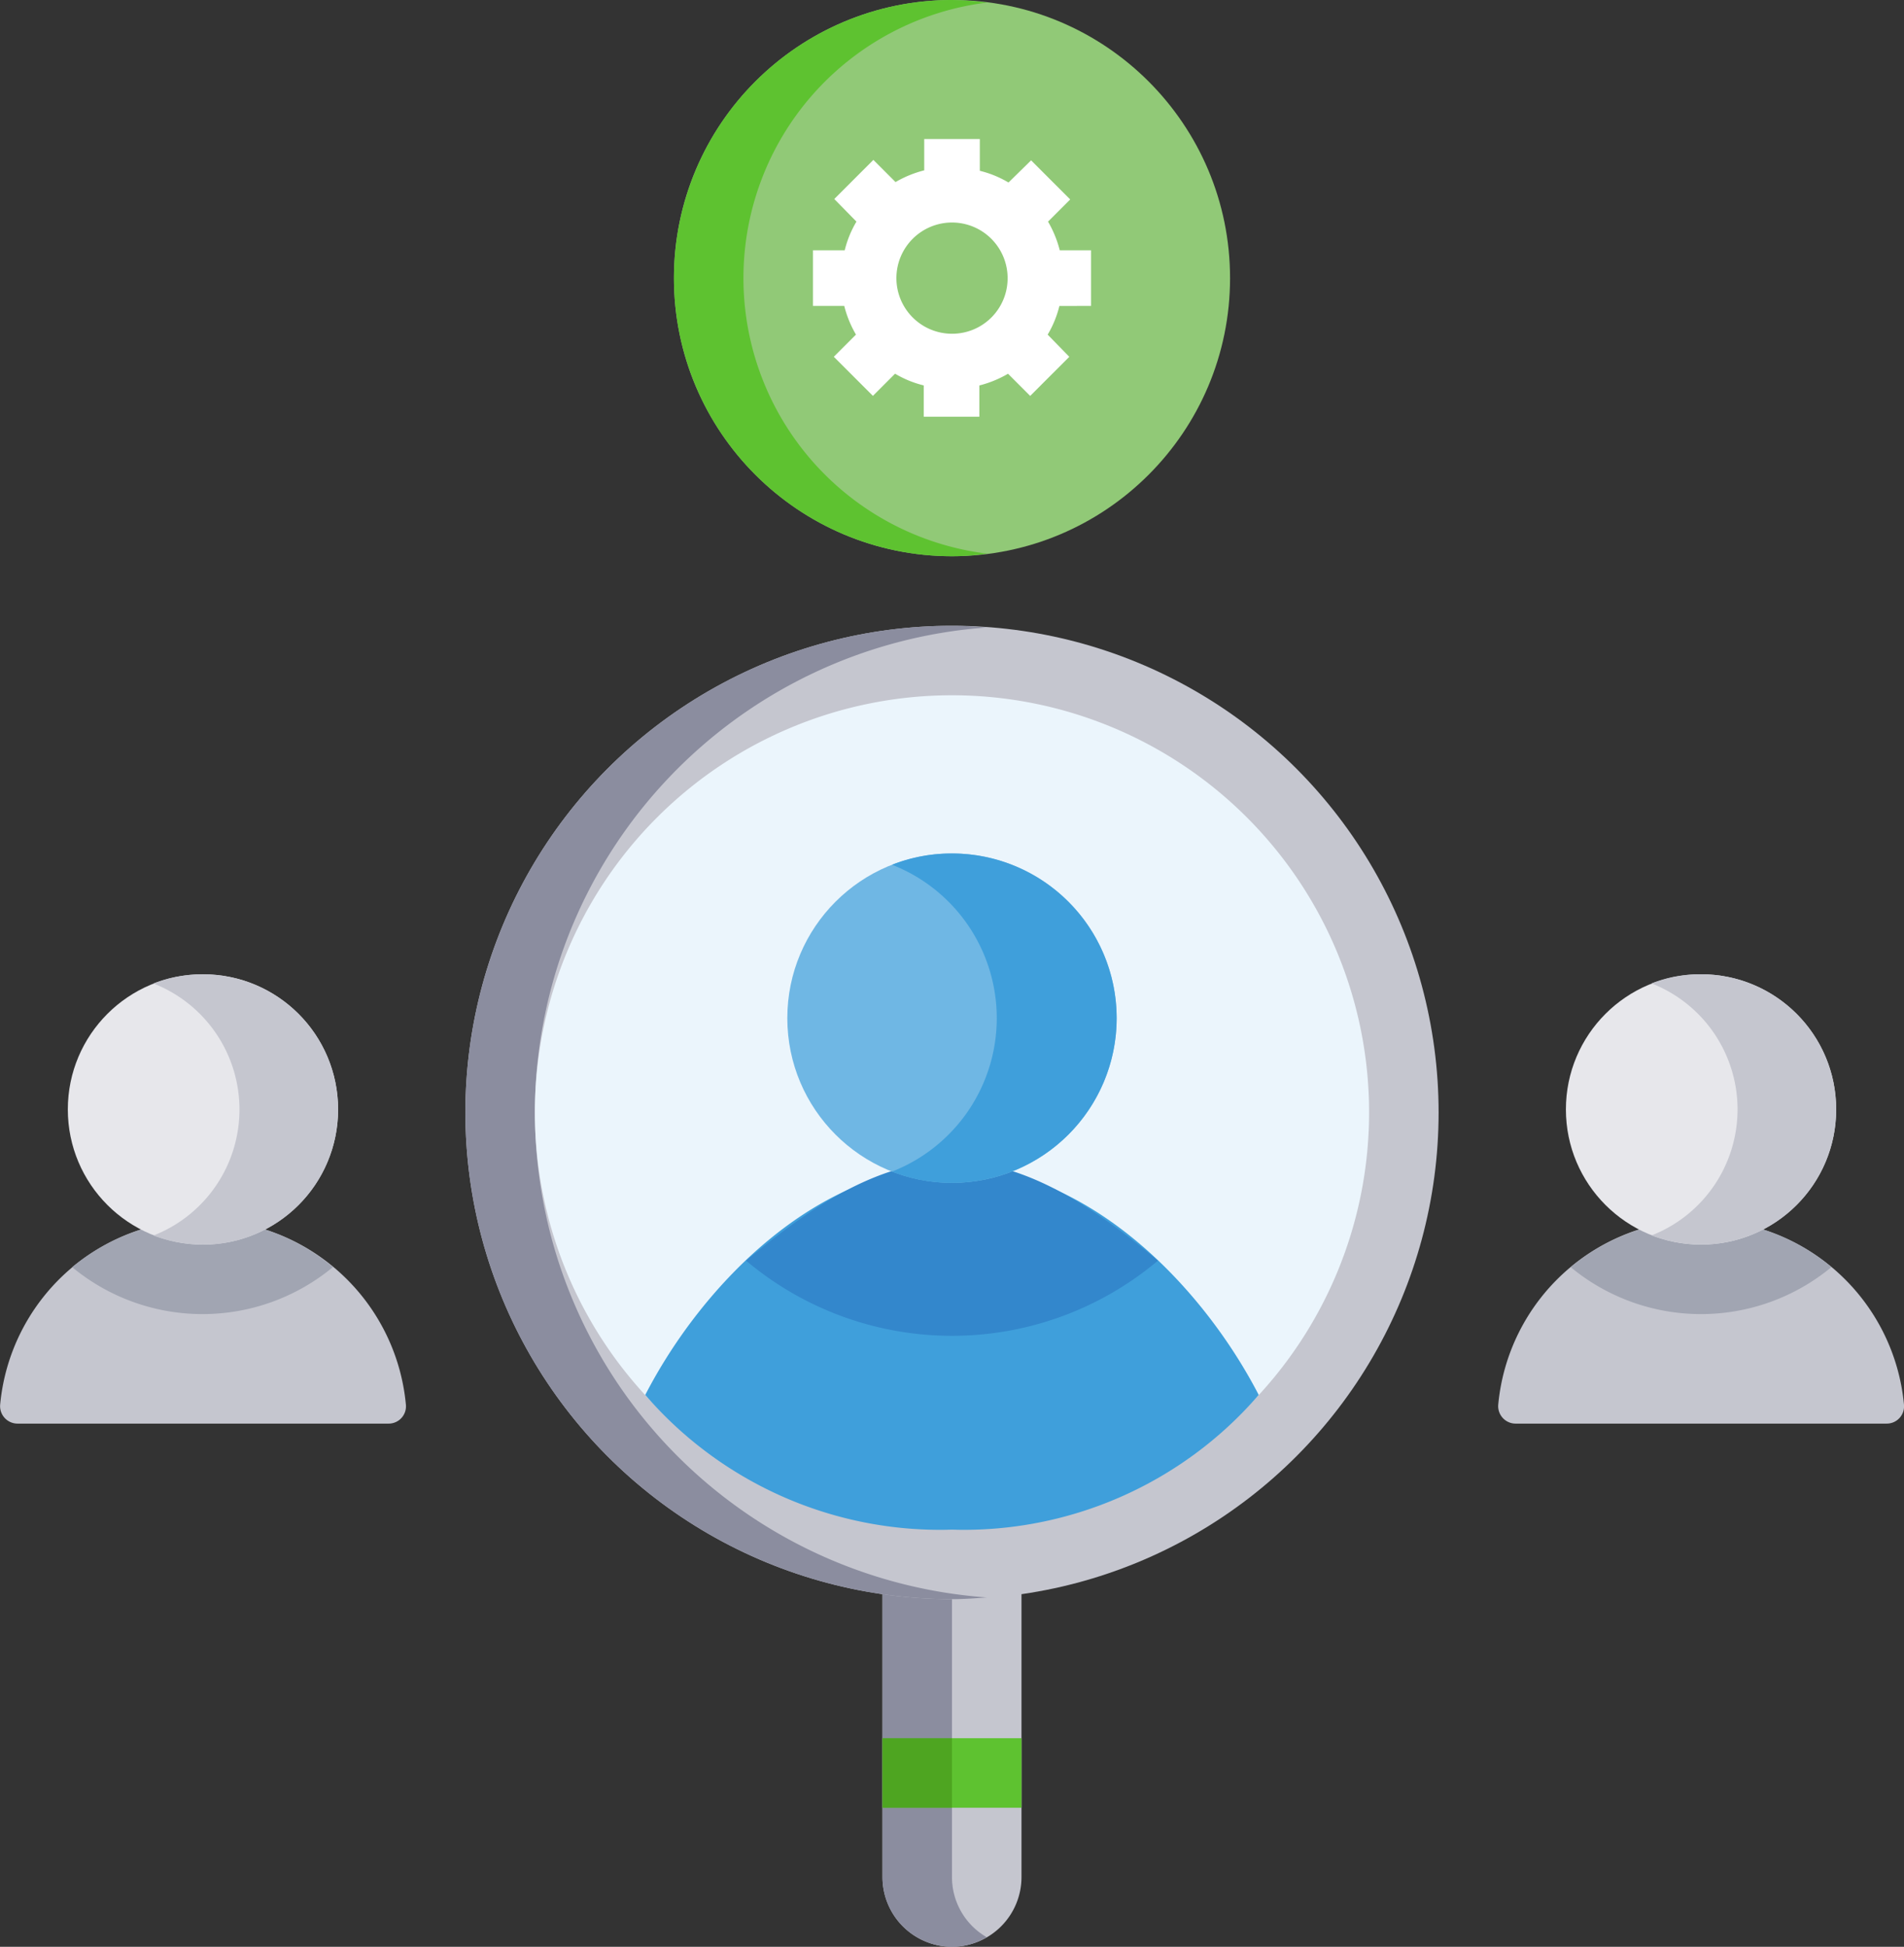
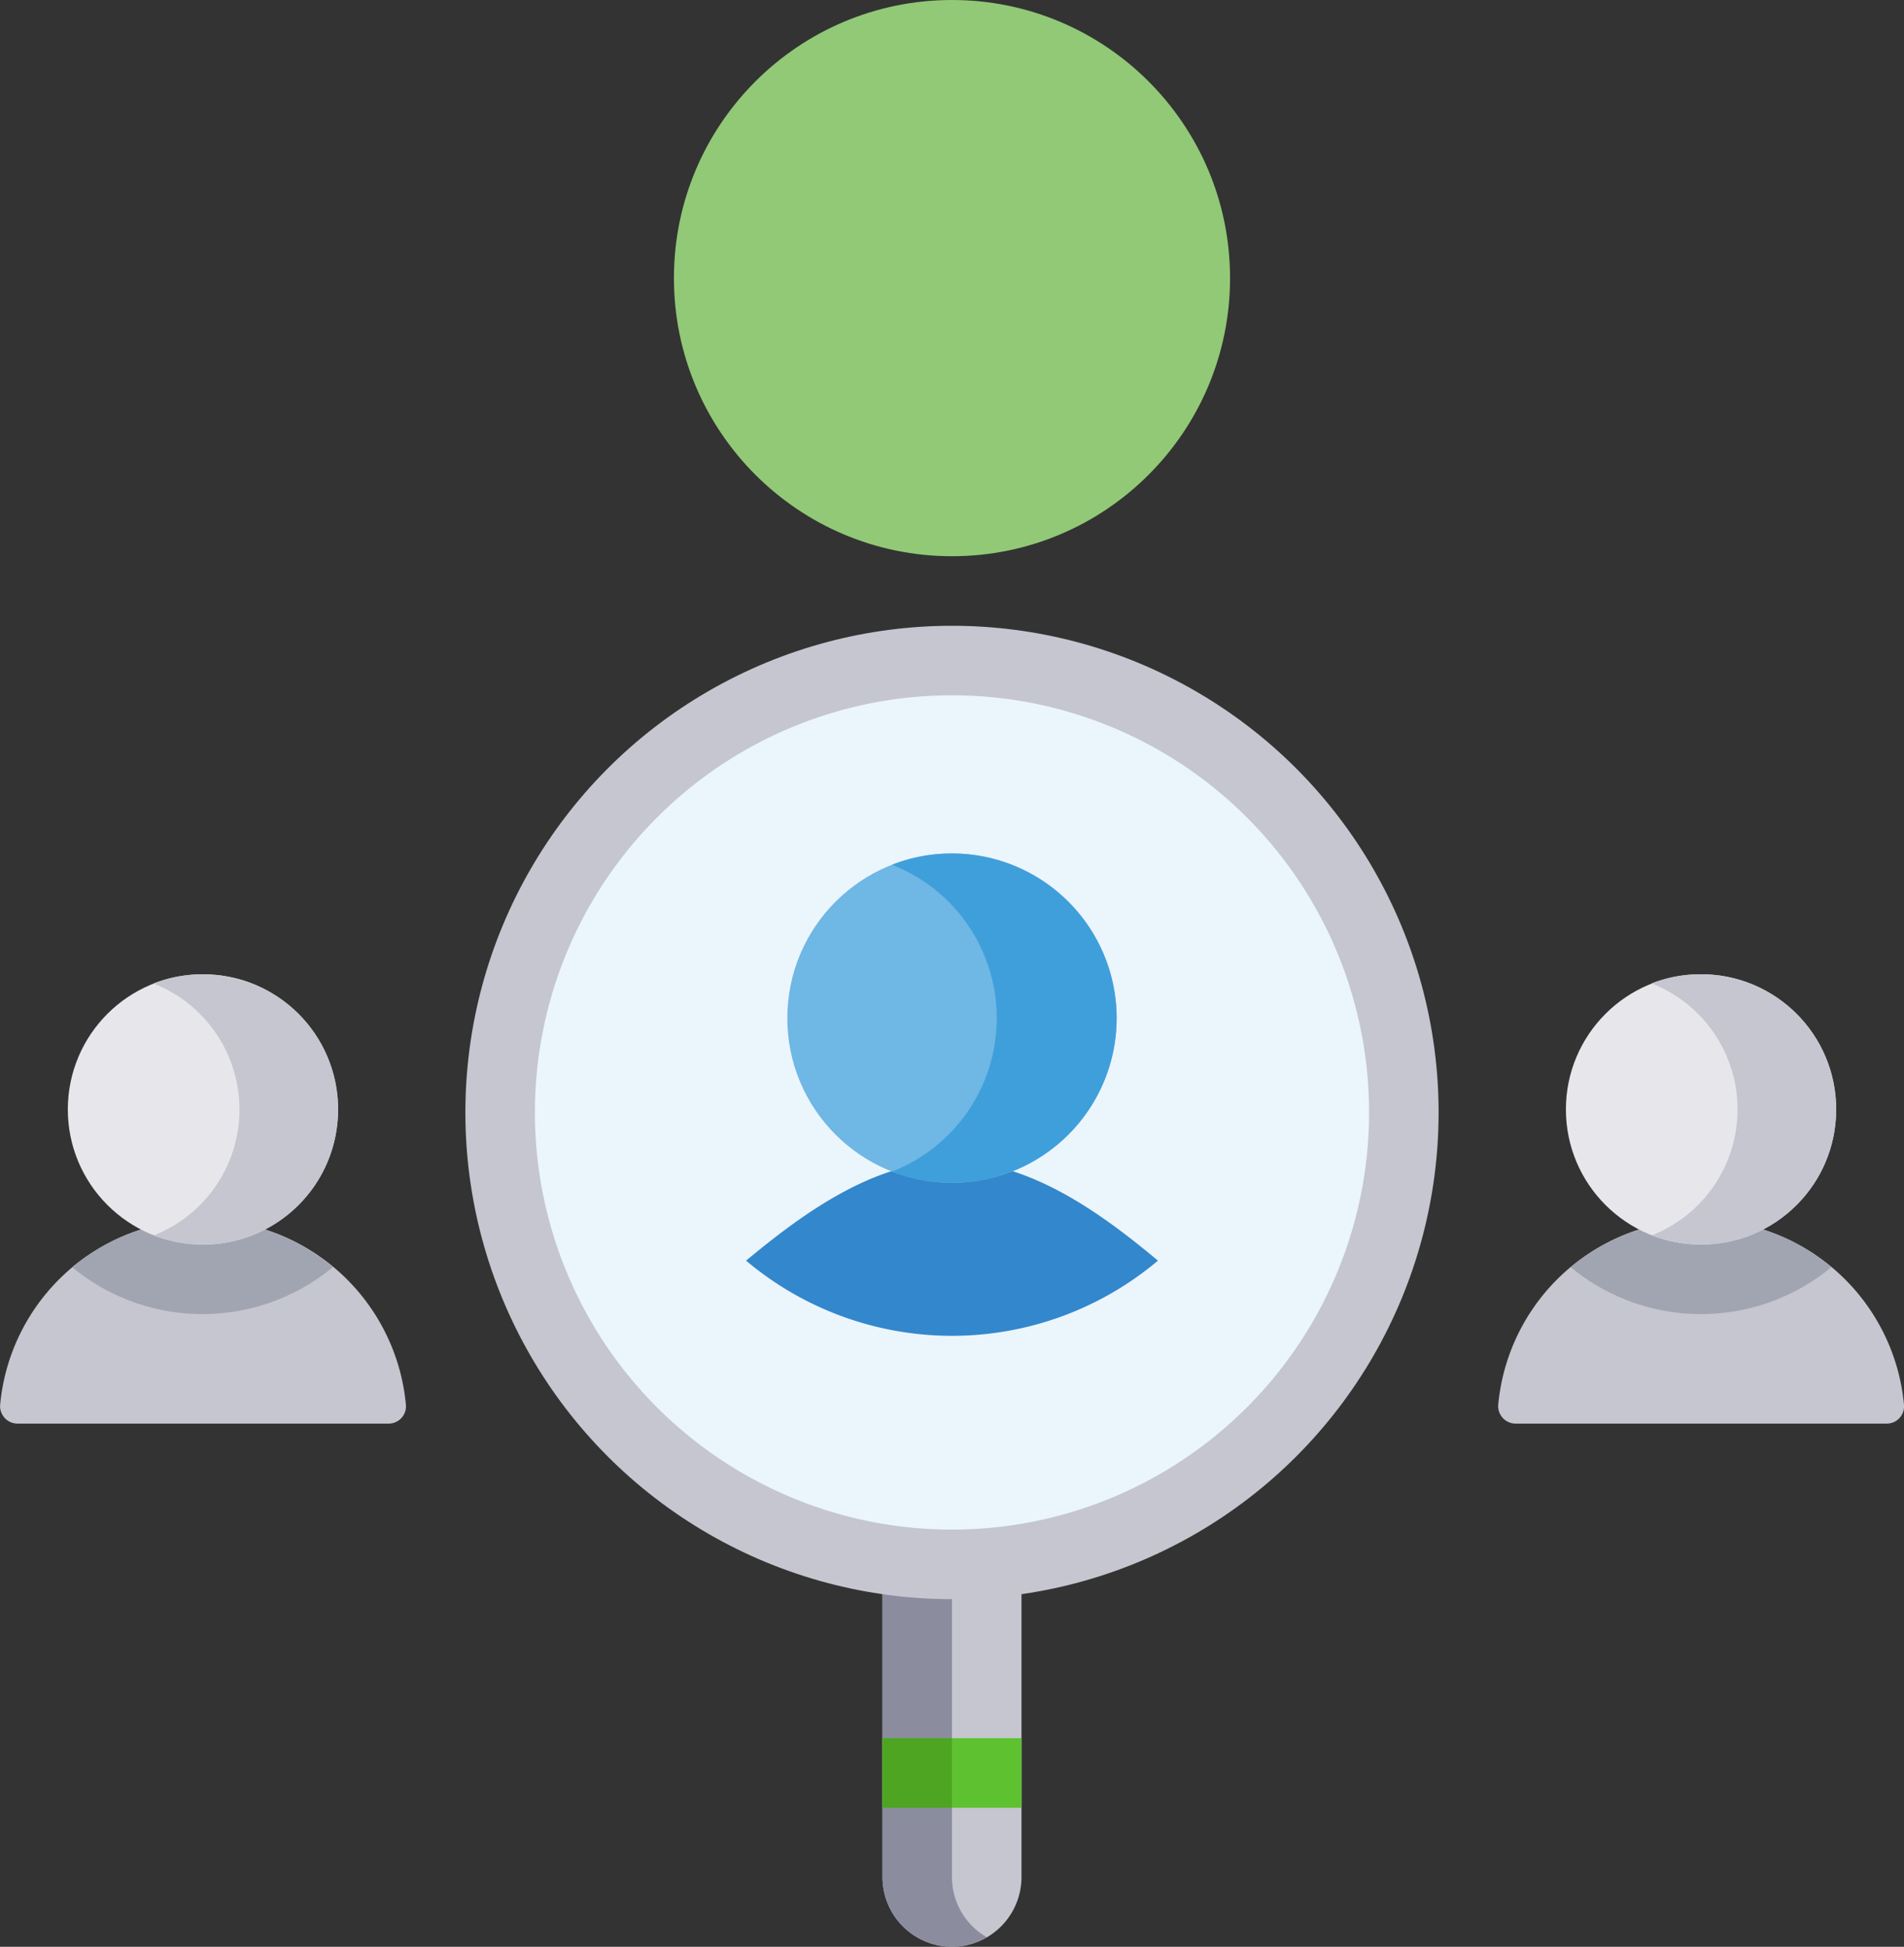
<svg xmlns="http://www.w3.org/2000/svg" width="88.037" height="90" viewBox="0 0 88.037 90">
  <rect x="0" y="0" width="88.037" height="90" fill="#333333" stroke="none" />
  <defs>
    <style>.a{fill:#91c977;}.b{fill:#5ec230;}.c{fill:#fff;}.d{fill:#c5c6cf;}.e{fill:#8b8d9f;}.f{fill:#4ea521;}.g{fill:#ebf5fc;}.h{fill:#3f9fdb;}.i{fill:#3387cc;}.j{fill:#6fb7e4;}.k{fill:#a1a5b2;}.l{fill:#e7e7eb;}</style>
  </defs>
  <g transform="translate(-36.886 -32)">
    <g transform="translate(68.047 32)">
      <circle class="a" cx="12.857" cy="12.857" r="12.857" transform="translate(0 0)" />
    </g>
    <g transform="translate(68.047 32)">
-       <path class="b" d="M195.214,44.857a12.834,12.834,0,0,1,11.25-12.737A14.066,14.066,0,0,0,204.857,32a12.857,12.857,0,0,0,0,25.714,10.621,10.621,0,0,0,1.607-.121A12.834,12.834,0,0,1,195.214,44.857Z" transform="translate(-192 -32)" />
-     </g>
+       </g>
    <g transform="translate(74.476 38.429)">
-       <path class="c" d="M236.857,71.714V69.143h-1.446a5.115,5.115,0,0,0-.542-1.326l1.025-1.025-1.808-1.808-1.045,1.025a4.844,4.844,0,0,0-1.326-.542V64h-2.571v1.446a5.116,5.116,0,0,0-1.326.542l-1.025-1.025-1.808,1.808,1.025,1.045a4.843,4.843,0,0,0-.542,1.326H224v2.571h1.446a5.116,5.116,0,0,0,.542,1.326l-1.025,1.025,1.808,1.808,1.025-1.025a4.843,4.843,0,0,0,1.326.542v1.446h2.571V75.391a5.115,5.115,0,0,0,1.326-.542l1.025,1.025,1.808-1.808-1-1.025a4.843,4.843,0,0,0,.542-1.326ZM230.429,73A2.571,2.571,0,1,1,233,70.429,2.564,2.564,0,0,1,230.429,73Z" transform="translate(-224 -64)" />
-     </g>
+       </g>
    <g transform="translate(77.69 102.714)">
      <path class="d" d="M243.214,403.286a3.224,3.224,0,0,0,3.214-3.214V384H240v16.071A3.224,3.224,0,0,0,243.214,403.286Z" transform="translate(-240 -384)" />
    </g>
    <g transform="translate(77.69 102.714)">
      <path class="e" d="M243.214,400.072V384H240v16.071a3.224,3.224,0,0,0,3.214,3.214,3.165,3.165,0,0,0,1.607-.442A3.2,3.2,0,0,1,243.214,400.072Z" transform="translate(-240 -384)" />
    </g>
    <g transform="translate(77.69 112.357)">
      <path class="b" d="M240,432h6.429v3.214H240Z" transform="translate(-240 -432)" />
    </g>
    <g transform="translate(77.69 112.357)">
      <path class="f" d="M240,432h3.214v3.214H240Z" transform="translate(-240 -432)" />
    </g>
    <g transform="translate(58.404 60.929)">
      <circle class="d" cx="22.5" cy="22.5" r="22.5" />
    </g>
    <g transform="translate(58.404 60.929)">
-       <path class="e" d="M147.214,198.5a22.507,22.507,0,0,1,20.893-22.42c-.542-.04-1.065-.08-1.607-.08a22.5,22.5,0,1,0,0,45c.542,0,1.065-.04,1.607-.08A22.507,22.507,0,0,1,147.214,198.5Z" transform="translate(-144 -176)" />
-     </g>
+       </g>
    <g transform="translate(61.618 64.143)">
      <path class="g" d="M179.286,230.571a19.286,19.286,0,1,1,19.286-19.286A19.291,19.291,0,0,1,179.286,230.571Z" transform="translate(-160 -192)" />
    </g>
-     <path class="h" d="M199.583,317.195a18.019,18.019,0,0,0,14.183-6.228c-2.652-5.123-8-10.567-14.183-10.567s-11.531,5.424-14.183,10.567A18.019,18.019,0,0,0,199.583,317.195Z" transform="translate(-118.679 -214.48)" />
    <path class="i" d="M227.645,303.8a14.783,14.783,0,0,1-19.045,0c2.592-2.15,5.906-4.6,9.522-4.6s6.951,2.451,9.522,4.6Z" transform="translate(-137.218 -213.521)" />
    <circle class="j" cx="7.614" cy="7.614" r="7.614" transform="translate(73.29 71.455)" />
    <path class="h" d="M252.586,236.014a7.622,7.622,0,0,1-7.614,7.614,7.478,7.478,0,0,1-2.772-.522,7.614,7.614,0,0,0,0-14.183,7.478,7.478,0,0,1,2.772-.522A7.622,7.622,0,0,1,252.586,236.014Z" transform="translate(-164.068 -156.945)" />
    <path class="d" d="M37.692,322.122a.808.808,0,0,1-.8-.864,9.421,9.421,0,0,1,18.763,0,.8.8,0,0,1-.8.864Z" transform="translate(0 -224.309)" />
    <path class="k" d="M65.554,314.968a9.455,9.455,0,0,1-12.054,0,9.449,9.449,0,0,1,6.027-2.17A9.191,9.191,0,0,1,65.554,314.968Z" transform="translate(-13.277 -224.388)" />
    <circle class="l" cx="6.248" cy="6.248" r="6.248" transform="translate(40.022 77.04)" />
    <path class="d" d="M80.738,262.448A6.242,6.242,0,0,1,74.49,268.7a6.711,6.711,0,0,1-2.29-.422,6.255,6.255,0,0,0,0-11.652,6.11,6.11,0,0,1,2.29-.422,6.242,6.242,0,0,1,6.248,6.248Z" transform="translate(-28.22 -179.16)" />
    <path class="d" d="M382.492,322.122a.808.808,0,0,1-.8-.864,9.421,9.421,0,0,1,18.763,0,.8.8,0,0,1-.8.864Z" transform="translate(-275.532 -224.309)" />
    <path class="k" d="M410.454,314.968a9.455,9.455,0,0,1-12.054,0,9.449,9.449,0,0,1,6.027-2.17A9.269,9.269,0,0,1,410.454,314.968Z" transform="translate(-288.889 -224.388)" />
    <circle class="l" cx="6.248" cy="6.248" r="6.248" transform="translate(109.29 77.04)" />
    <path class="d" d="M425.538,262.448a6.242,6.242,0,0,1-6.248,6.248,6.711,6.711,0,0,1-2.29-.422,6.255,6.255,0,0,0,0-11.652,6.11,6.11,0,0,1,2.29-.422,6.242,6.242,0,0,1,6.248,6.248Z" transform="translate(-303.752 -179.16)" />
  </g>
</svg>